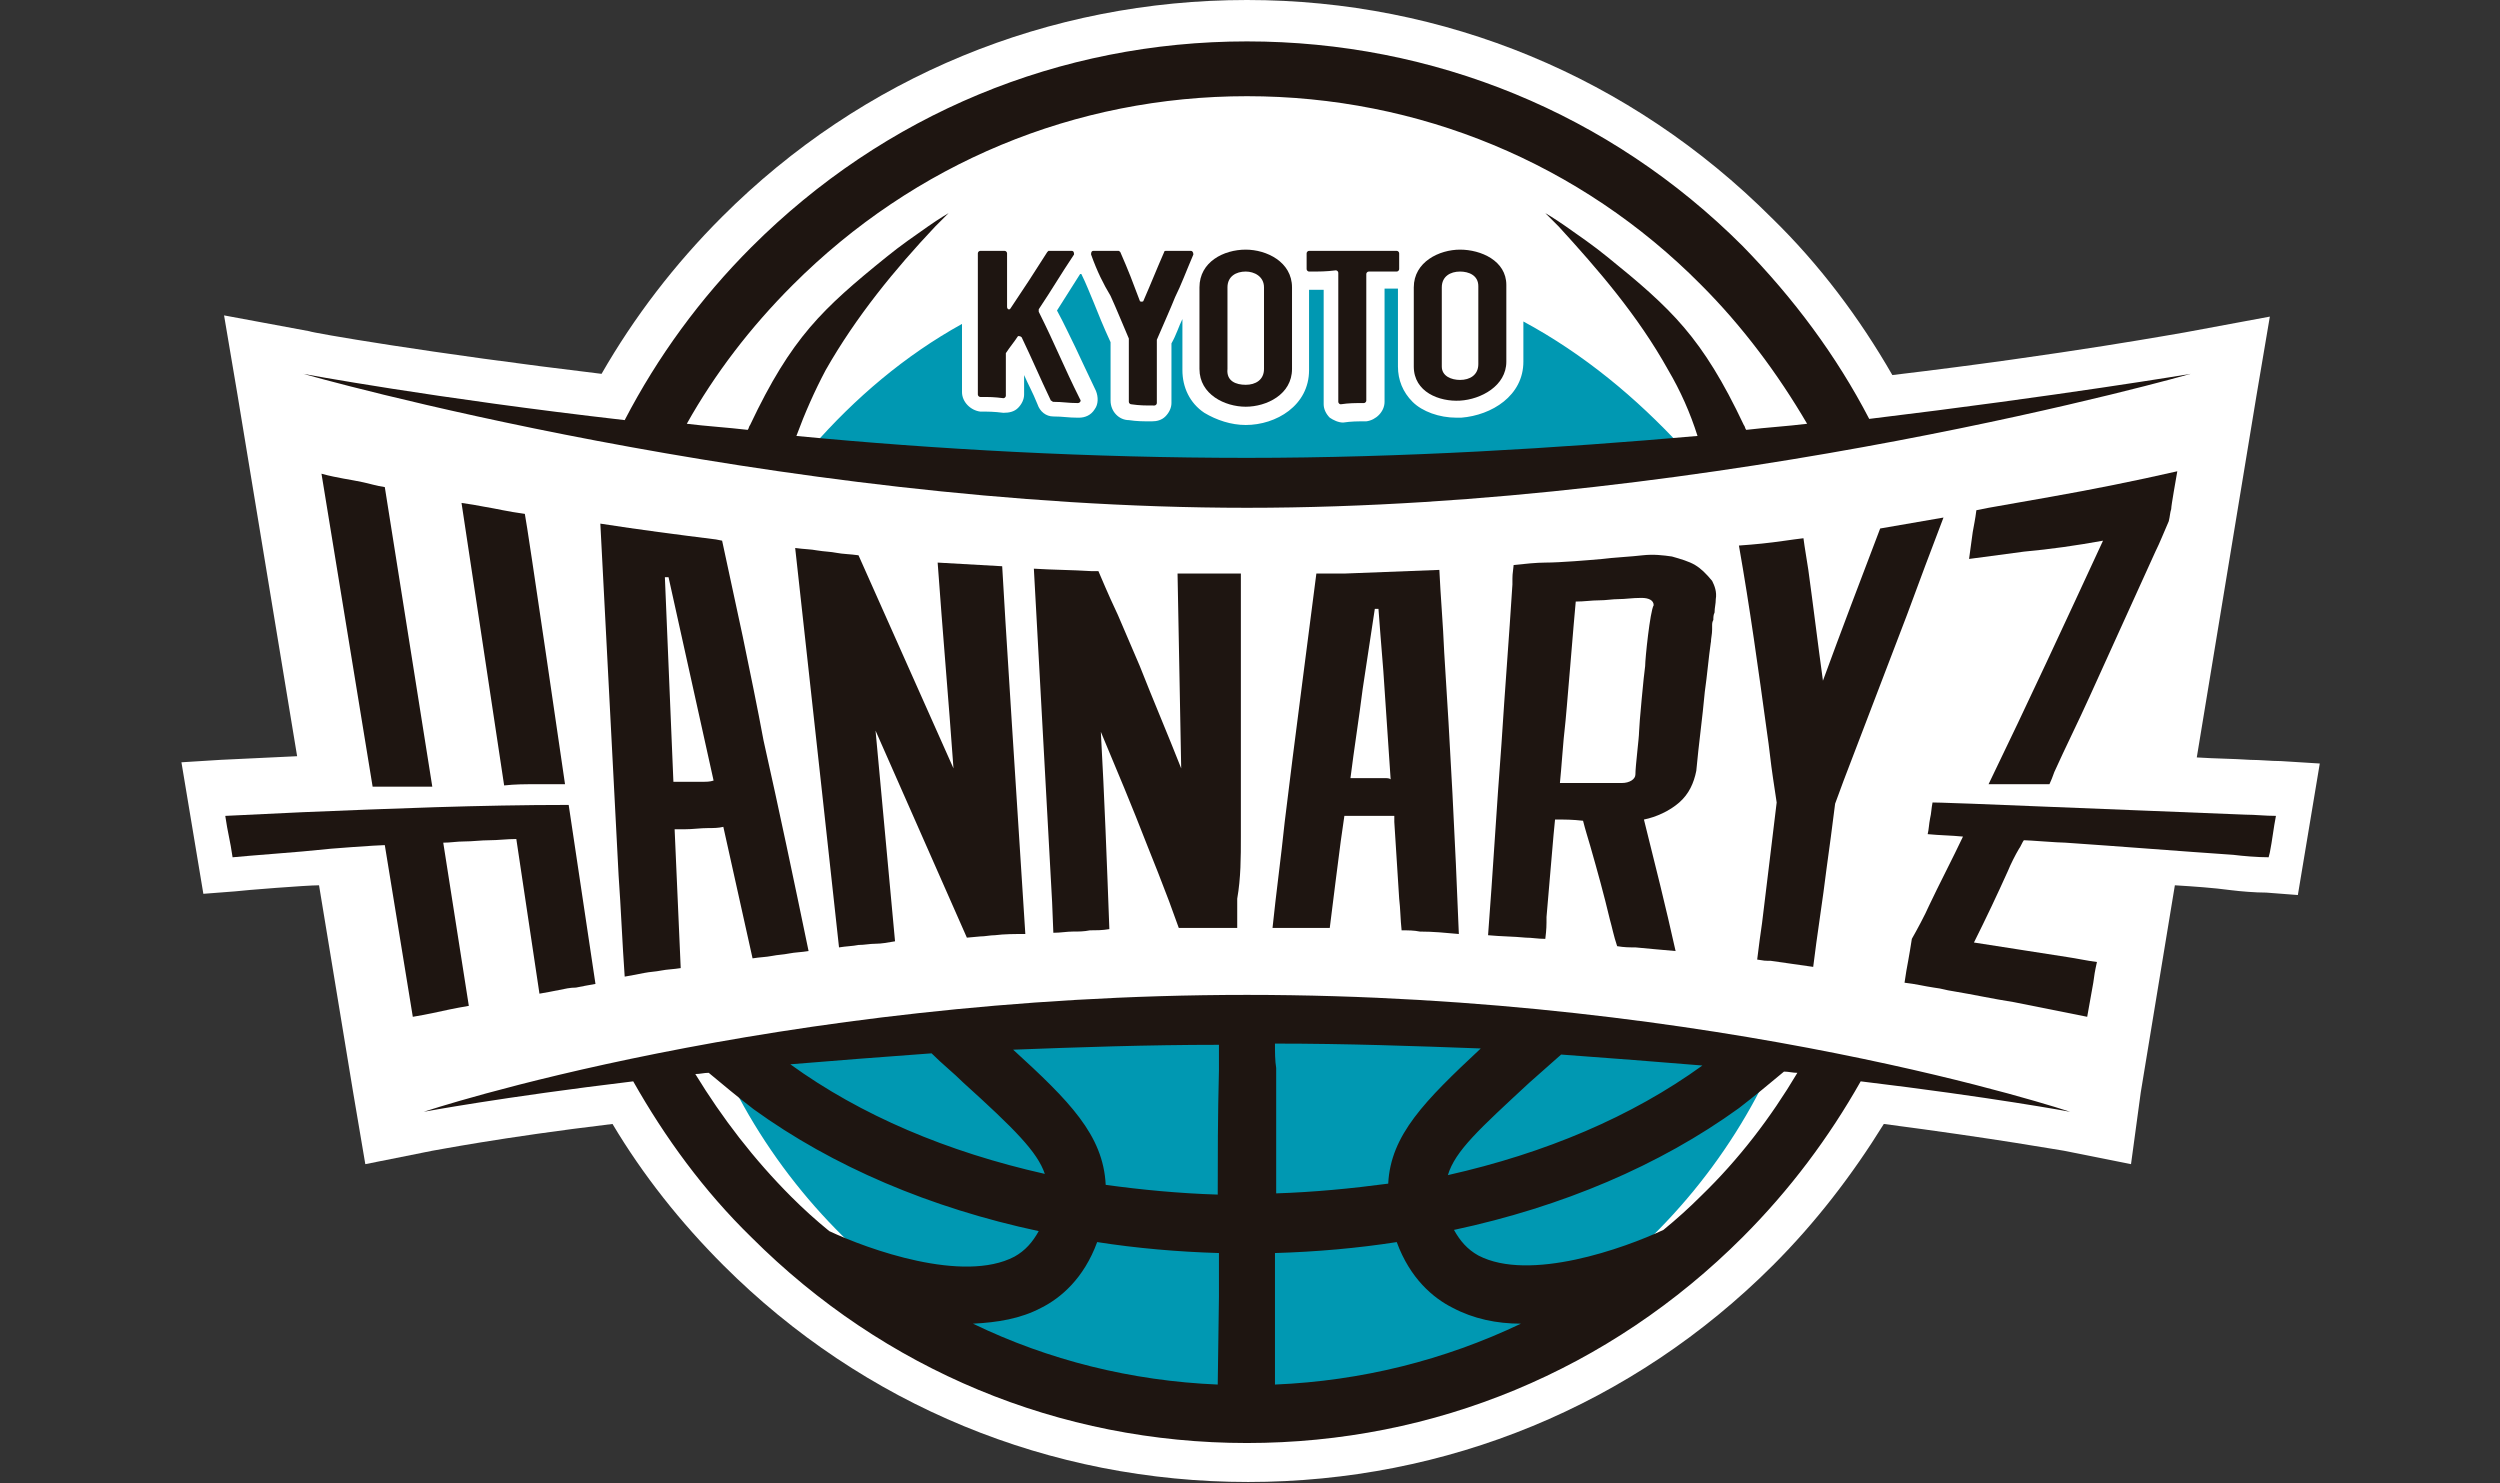
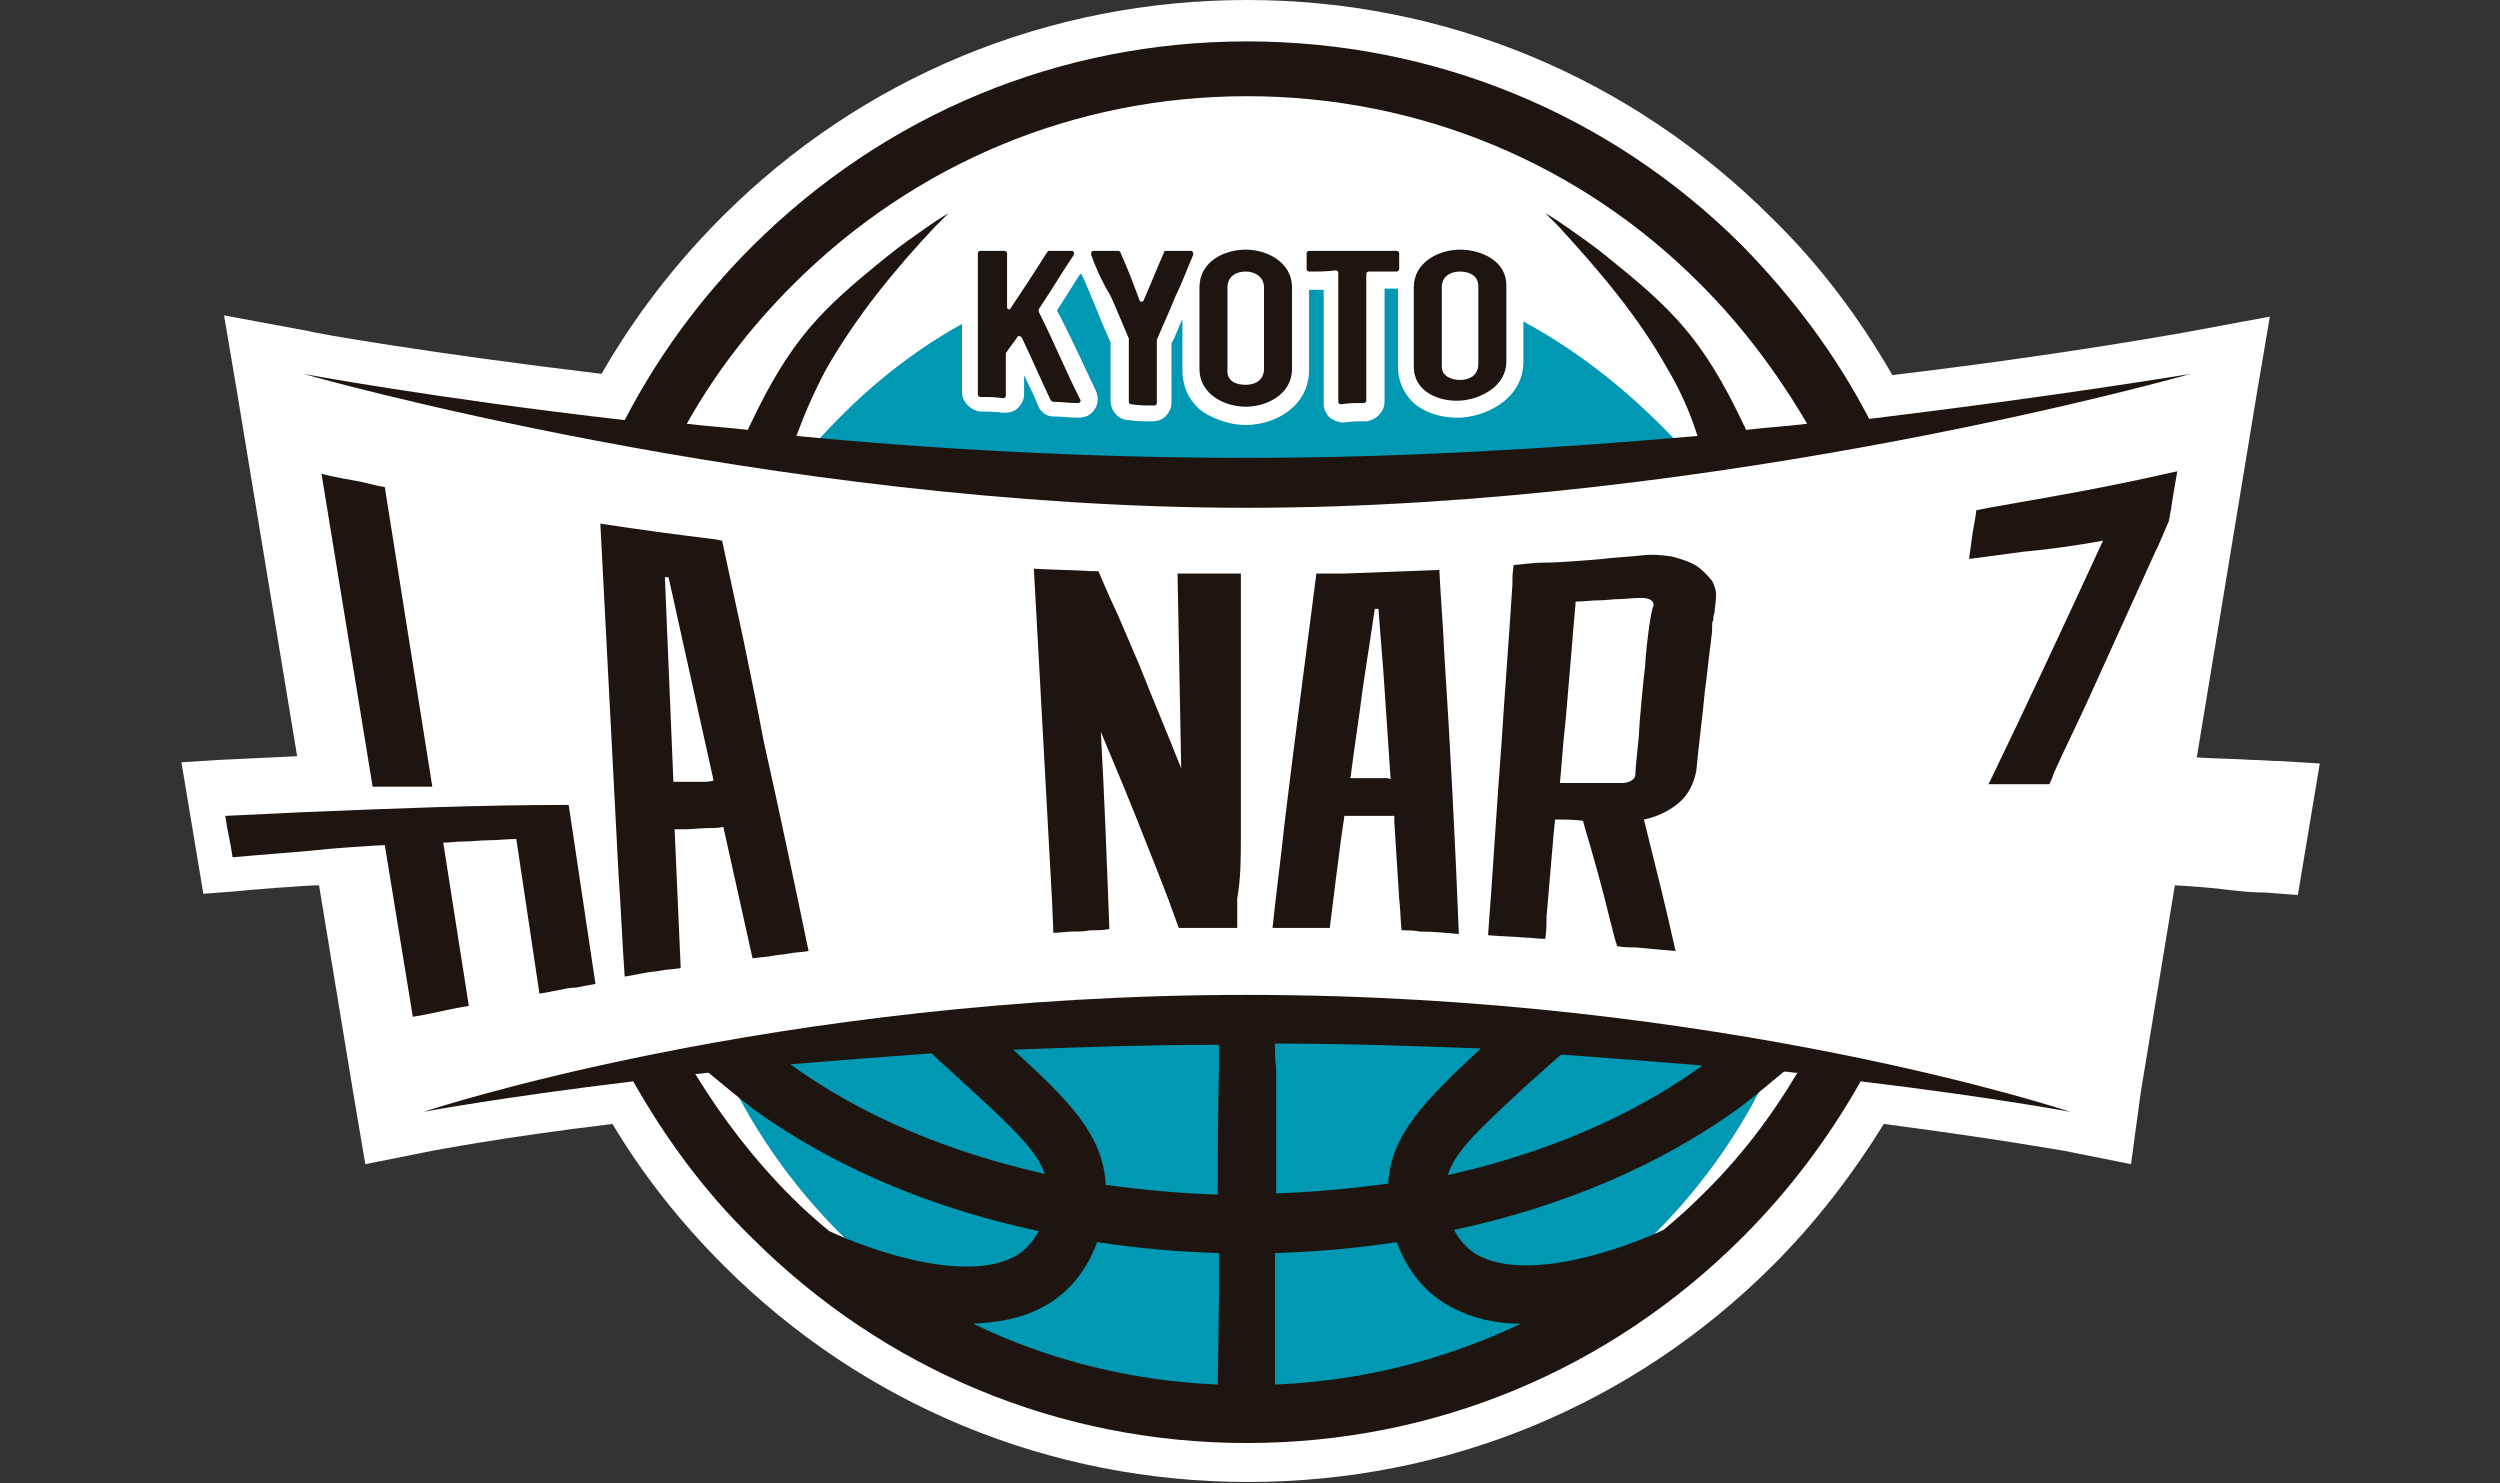
<svg xmlns="http://www.w3.org/2000/svg" version="1.1" id="レイヤー_1" x="0px" y="0px" viewBox="0 0 205.3 121.8" style="enable-background:new 0 0 205.3 121.8;" xml:space="preserve">
  <rect x="0" y="0" width="205.3" height="121.8" fill="#333333" stroke="none" />
  <style type="text/css">
	.st0{fill:#FFFFFF;}
	.st1{fill:#0098B2;}
	.st2{fill:#1E1511;}
</style>
  <g id="濃背景_x5F_京都ハンナリーズ_00000142160010663515905990000015820312256821300612_">
    <g>
      <path class="st0" d="M175.8,89.7l2.8-17c1.6,0.1,3.1,0.2,4.6,0.4c0.8,0.1,2,0.2,2.9,0.2l2.6,0.2l1.8-10.8l-3.2-0.2    c-0.8,0-1.7-0.1-2.5-0.1c-1.5-0.1-2.9-0.1-4.4-0.2l0,0l4.9-29.7l1.1-6.5l-7,1.3c-0.1,0-9.7,1.8-24,3.5c-2.7-4.7-6-9.1-9.9-12.9    C133.9,6.3,118.6,0,102.4,0h0C86.1,0,70.8,6.3,59.3,17.8c-3.9,3.9-7.2,8.2-9.9,12.9c-14.2-1.7-23.9-3.4-24-3.5l-7-1.3l1.1,6.5    l4.9,29.7l0,0c-2.1,0.1-4.2,0.2-6.3,0.3l-3.2,0.2l1.8,10.8l2.6-0.2c0.8-0.1,5.9-0.5,6.9-0.5l2.8,17l1,5.9l5.5-1.1    c0.1,0,5.6-1.1,14.8-2.2c2.5,4.2,5.6,8.1,9.1,11.6c11.5,11.5,26.8,17.8,43.1,17.8c16.3,0,31.6-6.3,43.1-17.8    c3.5-3.5,6.5-7.4,9.1-11.6c9.2,1.2,14.7,2.2,14.8,2.2l5.5,1.1L175.8,89.7z" />
      <g>
        <g>
          <path class="st0" d="M102.7,38.8c17.4,0,34.7-1.7,48.6-3.5C142,17.7,123.6,5.7,102.4,5.7c-21.2,0-39.6,12-48.8,29.5      C67.5,37.1,85.1,38.8,102.7,38.8z" />
          <path class="st0" d="M102.7,84.3c-19.4,0-36.4,1.7-48.5,3.5c9.4,16.9,27.5,28.3,48.2,28.3c20.7,0,38.8-11.5,48.2-28.4      C138.6,86,121.8,84.3,102.7,84.3z" />
        </g>
        <g>
          <g>
            <path class="st1" d="M125.1,26.4v3.3c0,2.8-2.6,4.4-5.1,4.6c-0.1,0-0.3,0-0.4,0c-1.4,0-2.8-0.5-3.6-1.3       c-0.8-0.8-1.2-1.8-1.2-2.9l0-6.4c0,0,0,0,0,0l-1.1,0l0,9.3c0,0.8-0.7,1.5-1.5,1.6c-0.8,0-1.2,0-1.9,0.1c0,0,0,0,0,0       c-0.4,0-0.8-0.2-1.1-0.4c-0.3-0.3-0.5-0.7-0.5-1.1l0-9.4l-1.1,0c0,0,0,0,0,0c0,0,0,0-0.1,0l0,6.6c0,2.9-2.7,4.5-5.2,4.5       c0,0,0,0,0,0c-1.2,0-2.4-0.4-3.4-1c-1.2-0.8-1.8-2.1-1.8-3.5l0-4.2c-0.3,0.6-0.5,1.3-0.9,2l0,4.9c0,0.4-0.2,0.8-0.5,1.1       c-0.3,0.3-0.7,0.4-1.1,0.4c0,0,0,0,0,0c-0.8,0-1.2,0-1.9-0.1c-0.8,0-1.5-0.7-1.5-1.6l0-4.8c-0.6-1.3-1-2.3-1.4-3.3       c-0.3-0.7-0.6-1.5-1-2.3c0,0,0,0-0.1,0c-0.7,1.1-1.2,1.9-1.9,3c0.6,1.1,1,2,1.5,3c0.5,1.1,1,2.1,1.7,3.6       c0.2,0.5,0.2,1.1-0.1,1.5c-0.3,0.5-0.8,0.7-1.3,0.7c0,0,0,0-0.1,0c-0.8,0-1.2-0.1-2-0.1c-0.6,0-1.1-0.4-1.3-1       c-0.4-1-0.8-1.7-1.1-2.4l0,1.6c0,0.4-0.2,0.8-0.5,1.1c-0.3,0.3-0.7,0.4-1.2,0.4c-0.8-0.1-1.2-0.1-1.9-0.1       c-0.8-0.1-1.5-0.8-1.5-1.6v-5.6c-4.7,2.6-8.8,6.1-12.3,10.1c11.1,1.2,23.5,2,36,2c12.2,0,24.4-0.8,35.4-2       C134.4,32.7,130.1,29.1,125.1,26.4z" />
          </g>
-           <path class="st1" d="M102.7,84.3c-16.9,0-31.9,1.3-43.5,2.8c7.4,16.5,24,28.1,43.2,28.1c19.3,0,35.9-11.6,43.3-28.1      C134.1,85.6,119.3,84.3,102.7,84.3z" />
+           <path class="st1" d="M102.7,84.3c-16.9,0-31.9,1.3-43.5,2.8c7.4,16.5,24,28.1,43.2,28.1c19.3,0,35.9-11.6,43.3-28.1      z" />
        </g>
      </g>
      <g>
        <g>
          <g>
            <path class="st2" d="M118.2,46.8c-2.6,0.1-5.2,0.2-7.8,0.3c-0.7,0-1.5,0-2.3,0c-0.1,0.9-2,15.3-2.6,20.4       c-0.3,2.9-0.7,5.8-1,8.7c1,0,2,0,3,0c0.5,0,1.1,0,1.7,0c0.1-0.9,0.9-7.1,0.9-7.1c0.1-0.7,0.2-1.4,0.3-2.1c0.4,0,0.8,0,1.2,0       c0.7,0,1.3,0,2,0c0.3,0,0.6,0,0.9,0c0,0.2,0,0.3,0,0.5l0.4,6.3c0.1,0.8,0.1,1.7,0.2,2.6c0.6,0,1,0,1.5,0.1       c1.1,0,2.1,0.1,3.2,0.2c-0.3-7.7-0.7-15.4-1.2-23.1C118.5,51.2,118.3,49,118.2,46.8z M113.7,63.9c-0.7,0-1.3,0-2,0       c-0.3,0-0.5,0-0.8,0c0.3-2.4,0.7-4.9,1-7.3c0.3-2,1-6.6,1-6.6c0.1,0,0.2,0,0.3,0c0,0,0.3,4,0.4,5.1c0.2,3,0.4,5.9,0.6,8.9       C114.1,63.9,113.9,63.9,113.7,63.9z" />
            <path class="st2" d="M139.2,46.4c-0.5-0.3-1.2-0.5-1.9-0.7c-0.7-0.1-1.5-0.2-2.4-0.1c-0.8,0.1-2.6,0.2-3.3,0.3       c-1.1,0.1-3.5,0.3-4.7,0.3c-0.7,0-1.7,0.1-2.6,0.2c-0.1,0.9-0.1,0.7-0.1,1.6c-0.3,4.7-0.6,8.4-0.9,13.1       c-0.4,5.2-0.7,10.5-1.1,15.7c1,0.1,2.1,0.1,3.1,0.2c0.5,0,1,0.1,1.6,0.1c0.1-0.8,0.1-1.1,0.1-1.8c0.2-2.2,0.6-7.2,0.7-8       c0.9,0,1.4,0,2.3,0.1c0.2,0.8,0.4,1.4,0.6,2.1c0.6,2.1,1.1,3.9,1.6,6c0.2,0.7,0.3,1.3,0.6,2.2c0.6,0.1,1,0.1,1.5,0.1       c1.1,0.1,2.1,0.2,3.3,0.3c-0.8-3.6-1.7-7.2-2.6-10.8c1-0.2,2.1-0.7,2.9-1.4c0.8-0.7,1.2-1.6,1.4-2.6c0.2-2.2,0.5-4.3,0.7-6.5       c0.2-1.4,0.3-2.7,0.5-4.1l0,0.1c0-0.4,0.1-0.7,0.1-1.1c0-0.1,0-0.2,0-0.3c0-0.2,0-0.3,0.1-0.5c0-0.2,0-0.4,0.1-0.6       c0-0.4,0.1-0.7,0.1-1.1c0.1-0.6-0.1-1.1-0.3-1.5C140.1,47.1,139.7,46.7,139.2,46.4z M135.1,54.7c-0.1,0.6-0.5,4.9-0.5,5.4       s-0.3,2.8-0.3,3.5c0,0.4-0.5,0.7-1.1,0.7c-0.7,0-1.2,0-1.8,0c-0.5,0-1,0-1.5,0c-0.5,0-1.1,0-1.8,0c0.1-0.9,0.3-3.8,0.4-4.5       c0.1-0.7,0.8-9.5,0.9-10.4c0.7,0,1.3-0.1,1.9-0.1c0.6,0,1.1-0.1,1.6-0.1c0.6,0,1.1-0.1,1.9-0.1c0.6,0,1,0.2,1,0.6       C135.5,50.2,135.1,54.1,135.1,54.7z M140.5,51l0,0.2c0,0,0-0.1,0-0.1C140.5,51,140.5,51,140.5,51z" />
-             <path class="st2" d="M77,46.2c0.4,5.6,0.9,11.3,1.3,16.9c-1.3-2.9-7.8-17.5-7.8-17.5c-0.7-0.1-1.3-0.1-1.8-0.2       c-0.5-0.1-1-0.1-1.6-0.2c-0.5-0.1-1.1-0.1-1.8-0.2c1.1,9.9,3.6,32.8,3.6,32.8c0.6-0.1,1.1-0.1,1.6-0.2c0.5,0,0.9-0.1,1.4-0.1       c0.5,0,1-0.1,1.6-0.2L71.9,60c2.5,5.7,5,11.3,7.5,17l1.1-0.1c0.4,0,0.8-0.1,1.2-0.1c0.8-0.1,1.6-0.1,2.5-0.1       c-0.5-7.8-1.8-28-1.9-30.2C80.5,46.4,78.7,46.3,77,46.2z" />
            <path class="st2" d="M101.9,68.7c0-3.4,0-6.7,0-10.1c0-3.8,0-7.7,0-11.5c-1.7,0-3.5,0-5.2,0c0.1,5.3,0.2,10.7,0.3,16       c-1.1-2.8-2.3-5.6-3.4-8.4c-0.6-1.4-1.2-2.8-1.8-4.2c-0.2-0.4-0.4-0.9-0.6-1.3c0,0-0.8-1.8-1-2.3c-0.2,0-0.4,0-0.6,0       c-1.6-0.1-3.1-0.1-4.7-0.2c0.5,9.1,1,18.3,1.5,27.4l0.1,2.5c0.6,0,1.1-0.1,1.6-0.1c0.5,0,0.9,0,1.4-0.1c0.5,0,1,0,1.6-0.1       c-0.2-5.4-0.4-10.8-0.7-16.2c1.3,3.1,2.6,6.2,3.8,9.3c0.6,1.5,1.2,3,1.8,4.6l0.8,2.2c0.6,0,1.2,0,1.7,0c0.5,0,1,0,1.4,0       c0.5,0,1,0,1.7,0l0-2.4C101.9,72.1,101.9,70.4,101.9,68.7z" />
            <path class="st2" d="M61,52.3c-0.3-1.4-1.7-7.9-1.7-7.9l-0.5-0.1c-3.2-0.4-6.3-0.8-9.5-1.3c0.5,9.6,1,19.2,1.5,28.9       c0.2,2.8,0.3,5.5,0.5,8.3c0.6-0.1,1.1-0.2,1.6-0.3c0.5-0.1,0.9-0.1,1.4-0.2c0.5-0.1,1-0.1,1.6-0.2l-0.5-11.4c0.3,0,0.5,0,0.8,0       c0.7,0,1.3-0.1,2-0.1c0.4,0,0.8,0,1.2-0.1l2.4,10.8c0.6-0.1,1.1-0.1,1.6-0.2c0.5-0.1,0.9-0.1,1.4-0.2c0.5-0.1,1-0.1,1.6-0.2       c-1.2-5.8-2.4-11.5-3.7-17.3C62.2,58.1,61.6,55.2,61,52.3z M57.7,64.2c-0.7,0-1.3,0-2,0c-0.1,0-0.3,0-0.4,0l-0.7-16.8       c0.1,0,0.2,0,0.3,0l3.7,16.7C58.3,64.2,58,64.2,57.7,64.2z" />
-             <path class="st2" d="M154.4,43.4c-1.6,4.2-3.2,8.4-4.7,12.5c-0.4-2.9-0.8-6.2-1.2-9.1c-0.1-0.7-0.3-1.8-0.4-2.6       c-0.7,0.1-0.9,0.1-1.5,0.2c-1.4,0.2-2.4,0.3-3.8,0.4c0.9,5.1,1.6,10.2,2.3,15.3c0.2,1.3,0.3,2.5,0.5,3.8l0.3,2       c-0.1,0.9-0.9,7.4-1.2,9.9c-0.1,0.7-0.3,2.1-0.4,3c0.6,0.1,0.6,0.1,1.1,0.1c1.3,0.2,2.2,0.3,3.5,0.5c0.3-2.5,0.8-5.6,1.1-8.1       c0.1-0.7,0.6-4.4,0.7-5.3c0.3-0.8,0.4-1.1,0.7-1.9c1.8-4.7,3.4-8.9,5.2-13.6c1-2.7,2-5.4,3-8C157.9,42.8,156.1,43.1,154.4,43.4       z" />
-             <path class="st2" d="M184.4,66.9c-7.5-0.3-15-0.6-22.5-0.9c-0.4,0-2.5-0.1-3.2-0.1c-0.1,0.5-0.1,0.9-0.2,1.3       c-0.1,0.5-0.1,0.9-0.2,1.3c1,0.1,1.9,0.1,2.9,0.2c-0.8,1.7-2,4-2.8,5.7c-0.3,0.7-1,2-1.4,2.7c-0.1,0.7-0.2,1.2-0.3,1.8       c-0.1,0.5-0.2,1.1-0.3,1.8c0.9,0.1,1.7,0.3,2.4,0.4c0.8,0.1,0.9,0.2,1.6,0.3c1.8,0.3,3.1,0.6,5,0.9c2,0.4,4,0.8,6,1.2       c0.2-1.1,0.3-1.7,0.5-2.8c0.1-0.7,0.1-0.8,0.3-1.7c-0.8-0.1-1.7-0.3-2.4-0.4c-2.5-0.4-5.2-0.8-7.7-1.2c1-2,1.9-3.9,2.8-5.9       c0.2-0.5,0.6-1.3,0.9-1.8c0.1-0.1,0.3-0.6,0.4-0.7c0.4,0,2.8,0.2,3.4,0.2c4.4,0.3,9.4,0.7,13.8,1c0.8,0.1,2,0.2,2.9,0.2       l0.1-0.4c0.2-1,0.3-2,0.5-3C186,67,185.2,66.9,184.4,66.9z" />
            <path class="st2" d="M172.7,44.4c-3.1,6.7-6.2,13.4-9.4,20c0.2,0,0.4,0,0.5,0c0.8,0,1.5,0,2.2,0c0.7,0,2.2,0,2.3,0       c0.1-0.2,0.3-0.7,0.4-1c0.9-2,2-4.2,2.9-6.2c1.8-4,3.6-7.9,5.4-11.9c0.4-0.8,0.7-1.6,1.1-2.5c0.1-0.4,0.1-0.7,0.2-1       c0-0.3,0.4-2.5,0.5-3.1c-3.5,0.8-7,1.5-10.4,2.1c-1.7,0.3-3.4,0.6-5.1,0.9l-1,0.2c-0.1,0.8-0.2,1.2-0.3,1.8       c-0.1,0.8-0.2,1.4-0.3,2.2c1.5-0.2,3-0.4,4.5-0.6C168.4,45.1,170.5,44.8,172.7,44.4z" />
            <path class="st2" d="M33.2,64.6c0.7,0,2.2,0,2.3,0L31.6,40c-0.7-0.1-1.3-0.3-1.8-0.4s-1-0.2-1.6-0.3c-0.5-0.1-1.1-0.2-1.8-0.4       l4.2,25.7C30.9,64.6,32.5,64.6,33.2,64.6z" />
-             <path class="st2" d="M43.9,64.4c0.8,0,1.7,0,2.5,0c0,0-3.1-21.3-3.3-22.2c-0.7-0.1-1.3-0.2-1.8-0.3c-0.5-0.1-1-0.2-1.6-0.3       c-0.5-0.1-1.1-0.2-1.8-0.3l3.5,23.2C42.3,64.4,43.1,64.4,43.9,64.4z" />
            <path class="st2" d="M24.8,66.7c-2.1,0.1-4.2,0.2-6.3,0.3c0.1,0.7,0.2,1.2,0.3,1.7c0.1,0.5,0.2,1,0.3,1.7       c0.9-0.1,6.3-0.5,7-0.6c0.7-0.1,5-0.4,5.5-0.4l2.3,14.1c0.6-0.1,1.1-0.2,1.6-0.3c0.5-0.1,0.9-0.2,1.4-0.3       c0.5-0.1,1-0.2,1.6-0.3l-2.1-13.4c0.6,0,1.1-0.1,1.7-0.1c0.7,0,1.4-0.1,2.1-0.1c0.7,0,1.4-0.1,2.2-0.1c0,0,0,0,0,0l1.9,12.7       c0.6-0.1,1.1-0.2,1.6-0.3c0.5-0.1,0.9-0.2,1.4-0.2c0.5-0.1,1-0.2,1.6-0.3l-2.2-14.7C39.4,66.1,32.1,66.4,24.8,66.7z" />
          </g>
          <g>
            <path class="st2" d="M170,91.3c0,0-28.7-9.6-67.6-9.6s-67.6,9.6-67.6,9.6s6.4-1.2,17.2-2.5c2.6,4.6,5.8,9,9.7,12.8       c10.9,10.9,25.3,16.9,40.7,16.9c0,0,0,0,0,0c15.4,0,29.8-6,40.7-16.9c3.9-3.9,7.1-8.2,9.7-12.8C163.6,90.1,170,91.3,170,91.3z        M104.7,85.7c5.9,0,11.5,0.2,16.9,0.4c-4.6,4.3-7.4,7.1-7.6,11.1c-3,0.4-6.1,0.7-9.2,0.8c0-3,0-6.4,0-10.3       C104.7,87.1,104.7,86.4,104.7,85.7z M125.6,88.9c0.8-0.7,1.7-1.5,2.6-2.3c4.1,0.3,8,0.6,11.6,0.9c-5.8,4.2-12.9,7.2-20.9,9       C119.5,94.5,121.5,92.7,125.6,88.9z M100,98.1c-3.2-0.1-6.3-0.4-9.2-0.8c-0.2-4.1-3-6.9-7.6-11.1c5.3-0.2,11-0.4,16.9-0.4       c0,0.7,0,1.4,0,2.1C100,91.7,100,95.1,100,98.1z M79.1,88.9c4.2,3.8,6.1,5.7,6.7,7.5c-8-1.8-15.1-4.8-20.9-9       c3.6-0.3,7.5-0.6,11.6-0.9C77.4,87.4,78.3,88.1,79.1,88.9z M68.1,101.1c-1.1-0.9-2.1-1.8-3.1-2.8c-3.1-3.1-5.7-6.5-7.9-10.1       c0.4,0,0.7-0.1,1.1-0.1c1.2,1,2.4,2,3.7,3c6.5,4.7,14.5,8.1,23.4,10c-0.5,0.9-1.1,1.6-2,2.1C79.1,105.4,71.3,102.6,68.1,101.1z        M100,113.7c-7.1-0.3-13.9-2-20.1-5c2-0.1,3.9-0.4,5.6-1.3c1.6-0.8,3.5-2.4,4.6-5.4c3.2,0.5,6.6,0.8,10,0.9c0,1.3,0,2.5,0,3.6       L100,113.7z M104.7,113.7l0-7.2c0-1.1,0-2.3,0-3.6c3.4-0.1,6.8-0.4,10-0.9c1.1,3,3,4.6,4.6,5.4c1.7,0.9,3.6,1.3,5.6,1.3       C118.6,111.7,111.8,113.4,104.7,113.7z M139.7,98.2c-1,1-2,1.9-3.1,2.8c-3.2,1.5-11,4.3-15.2,2.1c-0.9-0.5-1.5-1.2-2-2.1       c8.9-1.9,16.9-5.3,23.4-10c1.3-1,2.5-2,3.7-3c0.4,0,0.7,0.1,1.1,0.1C145.4,91.8,142.8,95.2,139.7,98.2z" />
            <path class="st2" d="M153.5,34.4c-2.7-5.2-6.2-9.9-10.4-14.2C132.2,9.3,117.7,3.4,102.4,3.4c0,0,0,0,0,0       c-15.4,0-29.8,6-40.7,16.9c-4.2,4.2-7.7,9-10.4,14.2c-15.7-1.8-26.4-3.8-26.4-3.8s38.5,11,77.5,11c39,0,77.5-11,77.5-11       S169.2,32.5,153.5,34.4z M65.4,35.8c0.7-1.9,1.5-3.7,2.4-5.4c2.5-4.4,5.7-8.3,9-11.8c0.2-0.2,0.9-0.9,1.1-1.1       c0,0-0.7,0.4-1.7,1.1c-1,0.7-2.3,1.6-3.4,2.5c-2.6,2.1-4.6,3.8-6.3,5.8c-1.7,2-3.2,4.4-4.9,8c-0.1,0.1-0.1,0.3-0.2,0.4       c-1.7-0.2-3.4-0.3-5-0.5c2.3-4.1,5.2-7.9,8.7-11.4c10-10,23.2-15.5,37.3-15.5c0,0,0,0,0,0c14.1,0,27.4,5.5,37.3,15.5       c3.4,3.4,6.3,7.3,8.7,11.4c-1.6,0.2-3.3,0.3-5,0.5c-0.1-0.1-0.1-0.3-0.2-0.4c-1.7-3.6-3.2-6-4.9-8c-1.7-2-3.7-3.7-6.3-5.8       c-1.1-0.9-2.4-1.8-3.4-2.5c-1-0.7-1.7-1.1-1.7-1.1c0.2,0.2,0.9,0.9,1.1,1.1c3.2,3.5,6.5,7.3,9,11.8c1,1.7,1.8,3.5,2.4,5.4       c-11.4,1-24.2,1.8-37,1.8C89.6,37.6,76.8,36.9,65.4,35.8z" />
          </g>
        </g>
        <g>
          <g>
            <g>
              <path class="st2" d="M82.5,20.6c0.1,0,0.2,0.1,0.2,0.2c0,1.8,0,2.6,0,4.4c0,0.2,0.2,0.3,0.3,0.1c1.2-1.8,1.8-2.7,3-4.6        c0,0,0.1-0.1,0.1-0.1c0.7,0,1.1,0,1.9,0c0.2,0,0.2,0.2,0.2,0.3c-1.2,1.8-1.7,2.7-2.9,4.5c0,0,0,0.1,0,0.2        c0.7,1.4,1.2,2.5,1.7,3.6c0.5,1.1,1,2.2,1.7,3.6c0.1,0.1,0,0.3-0.2,0.3c-0.8,0-1.2-0.1-2-0.1c-0.1,0-0.1-0.1-0.2-0.1        c-1-2.1-1.4-3.1-2.4-5.2c-0.1-0.1-0.2-0.1-0.3-0.1c-0.4,0.6-0.6,0.8-1,1.4c0,0,0,0.1,0,0.1c0,1.4,0,2,0,3.4        c0,0.1-0.1,0.2-0.2,0.2c-0.8-0.1-1.1-0.1-1.9-0.1c-0.1,0-0.2-0.1-0.2-0.2c0-2.3,0-4,0-5.8c0-1.7,0-3.5,0-5.8        c0-0.1,0.1-0.2,0.2-0.2C81.3,20.6,81.7,20.6,82.5,20.6z" />
              <path class="st2" d="M89.6,20.9c0-0.1,0-0.3,0.2-0.3c0.8,0,1.2,0,2,0c0.1,0,0.1,0,0.2,0.1c0.7,1.6,1,2.4,1.6,4        c0,0.1,0.3,0.1,0.3,0c0.7-1.6,1-2.4,1.7-4c0-0.1,0.1-0.1,0.2-0.1c0.8,0,1.2,0,2,0c0.1,0,0.2,0.1,0.2,0.3        c-0.6,1.4-1,2.5-1.5,3.5c-0.4,1-0.9,2.1-1.5,3.5c0,0,0,0,0,0.1c0,2.1,0,3.1,0,5.1c0,0.1-0.1,0.2-0.2,0.2c-0.8,0-1.2,0-1.9-0.1        c-0.1,0-0.2-0.1-0.2-0.2c0-2,0-3.1,0-5.1c0,0,0,0,0-0.1c-0.6-1.4-1-2.4-1.5-3.5C90.6,23.3,90.1,22.3,89.6,20.9z" />
              <path class="st2" d="M102.3,20.5c1.7,0,3.8,1,3.8,3.1c0,2.7,0,4,0,6.7c0,2.1-2.1,3.1-3.8,3.1c-1.7,0-3.8-1-3.8-3.1        c0-2.7,0-4,0-6.7C98.5,21.5,100.5,20.5,102.3,20.5z M102.3,31.6c0.8,0,1.5-0.4,1.5-1.3c0-2.7,0-4,0-6.7c0-0.9-0.8-1.3-1.5-1.3        c-0.8,0-1.5,0.4-1.5,1.3c0,2.7,0,4,0,6.7C100.7,31.3,101.5,31.6,102.3,31.6z" />
              <path class="st2" d="M107.5,22.3c-0.1,0-0.2-0.1-0.2-0.2c0-0.5,0-0.8,0-1.3c0-0.1,0.1-0.2,0.2-0.2c1.4,0,2.5,0,3.6,0        c1.1,0,2.2,0,3.6,0c0.1,0,0.2,0.1,0.2,0.2c0,0.5,0,0.8,0,1.3c0,0.1-0.1,0.2-0.2,0.2c-0.9,0-1.4,0-2.3,0        c-0.1,0-0.2,0.1-0.2,0.2c0,2.1,0,3.7,0,5.2c0,1.6,0,3.1,0,5.2c0,0.1-0.1,0.2-0.2,0.2c-0.8,0-1.2,0-1.9,0.1        c-0.1,0-0.2-0.1-0.2-0.2c0-2.1,0-3.7,0-5.3c0-1.6,0-3.2,0-5.3c0-0.1-0.1-0.2-0.2-0.2C108.9,22.3,108.4,22.3,107.5,22.3z" />
              <path class="st2" d="M119.9,20.5c1.7,0,3.8,0.9,3.8,2.9c0,2.5,0,3.8,0,6.3c0,2-2.1,3.1-3.8,3.2c-1.7,0.1-3.8-0.7-3.8-2.8        c0-2.6,0-3.9,0-6.5C116.1,21.5,118.2,20.5,119.9,20.5z M119.9,31.2c0.8,0,1.5-0.4,1.5-1.3c0-2.6,0-3.8,0-6.4        c0-0.9-0.8-1.2-1.5-1.2c-0.8,0-1.5,0.4-1.5,1.3c0,2.6,0,3.9,0,6.5C118.4,30.9,119.2,31.2,119.9,31.2z" />
            </g>
          </g>
        </g>
      </g>
    </g>
  </g>
</svg>